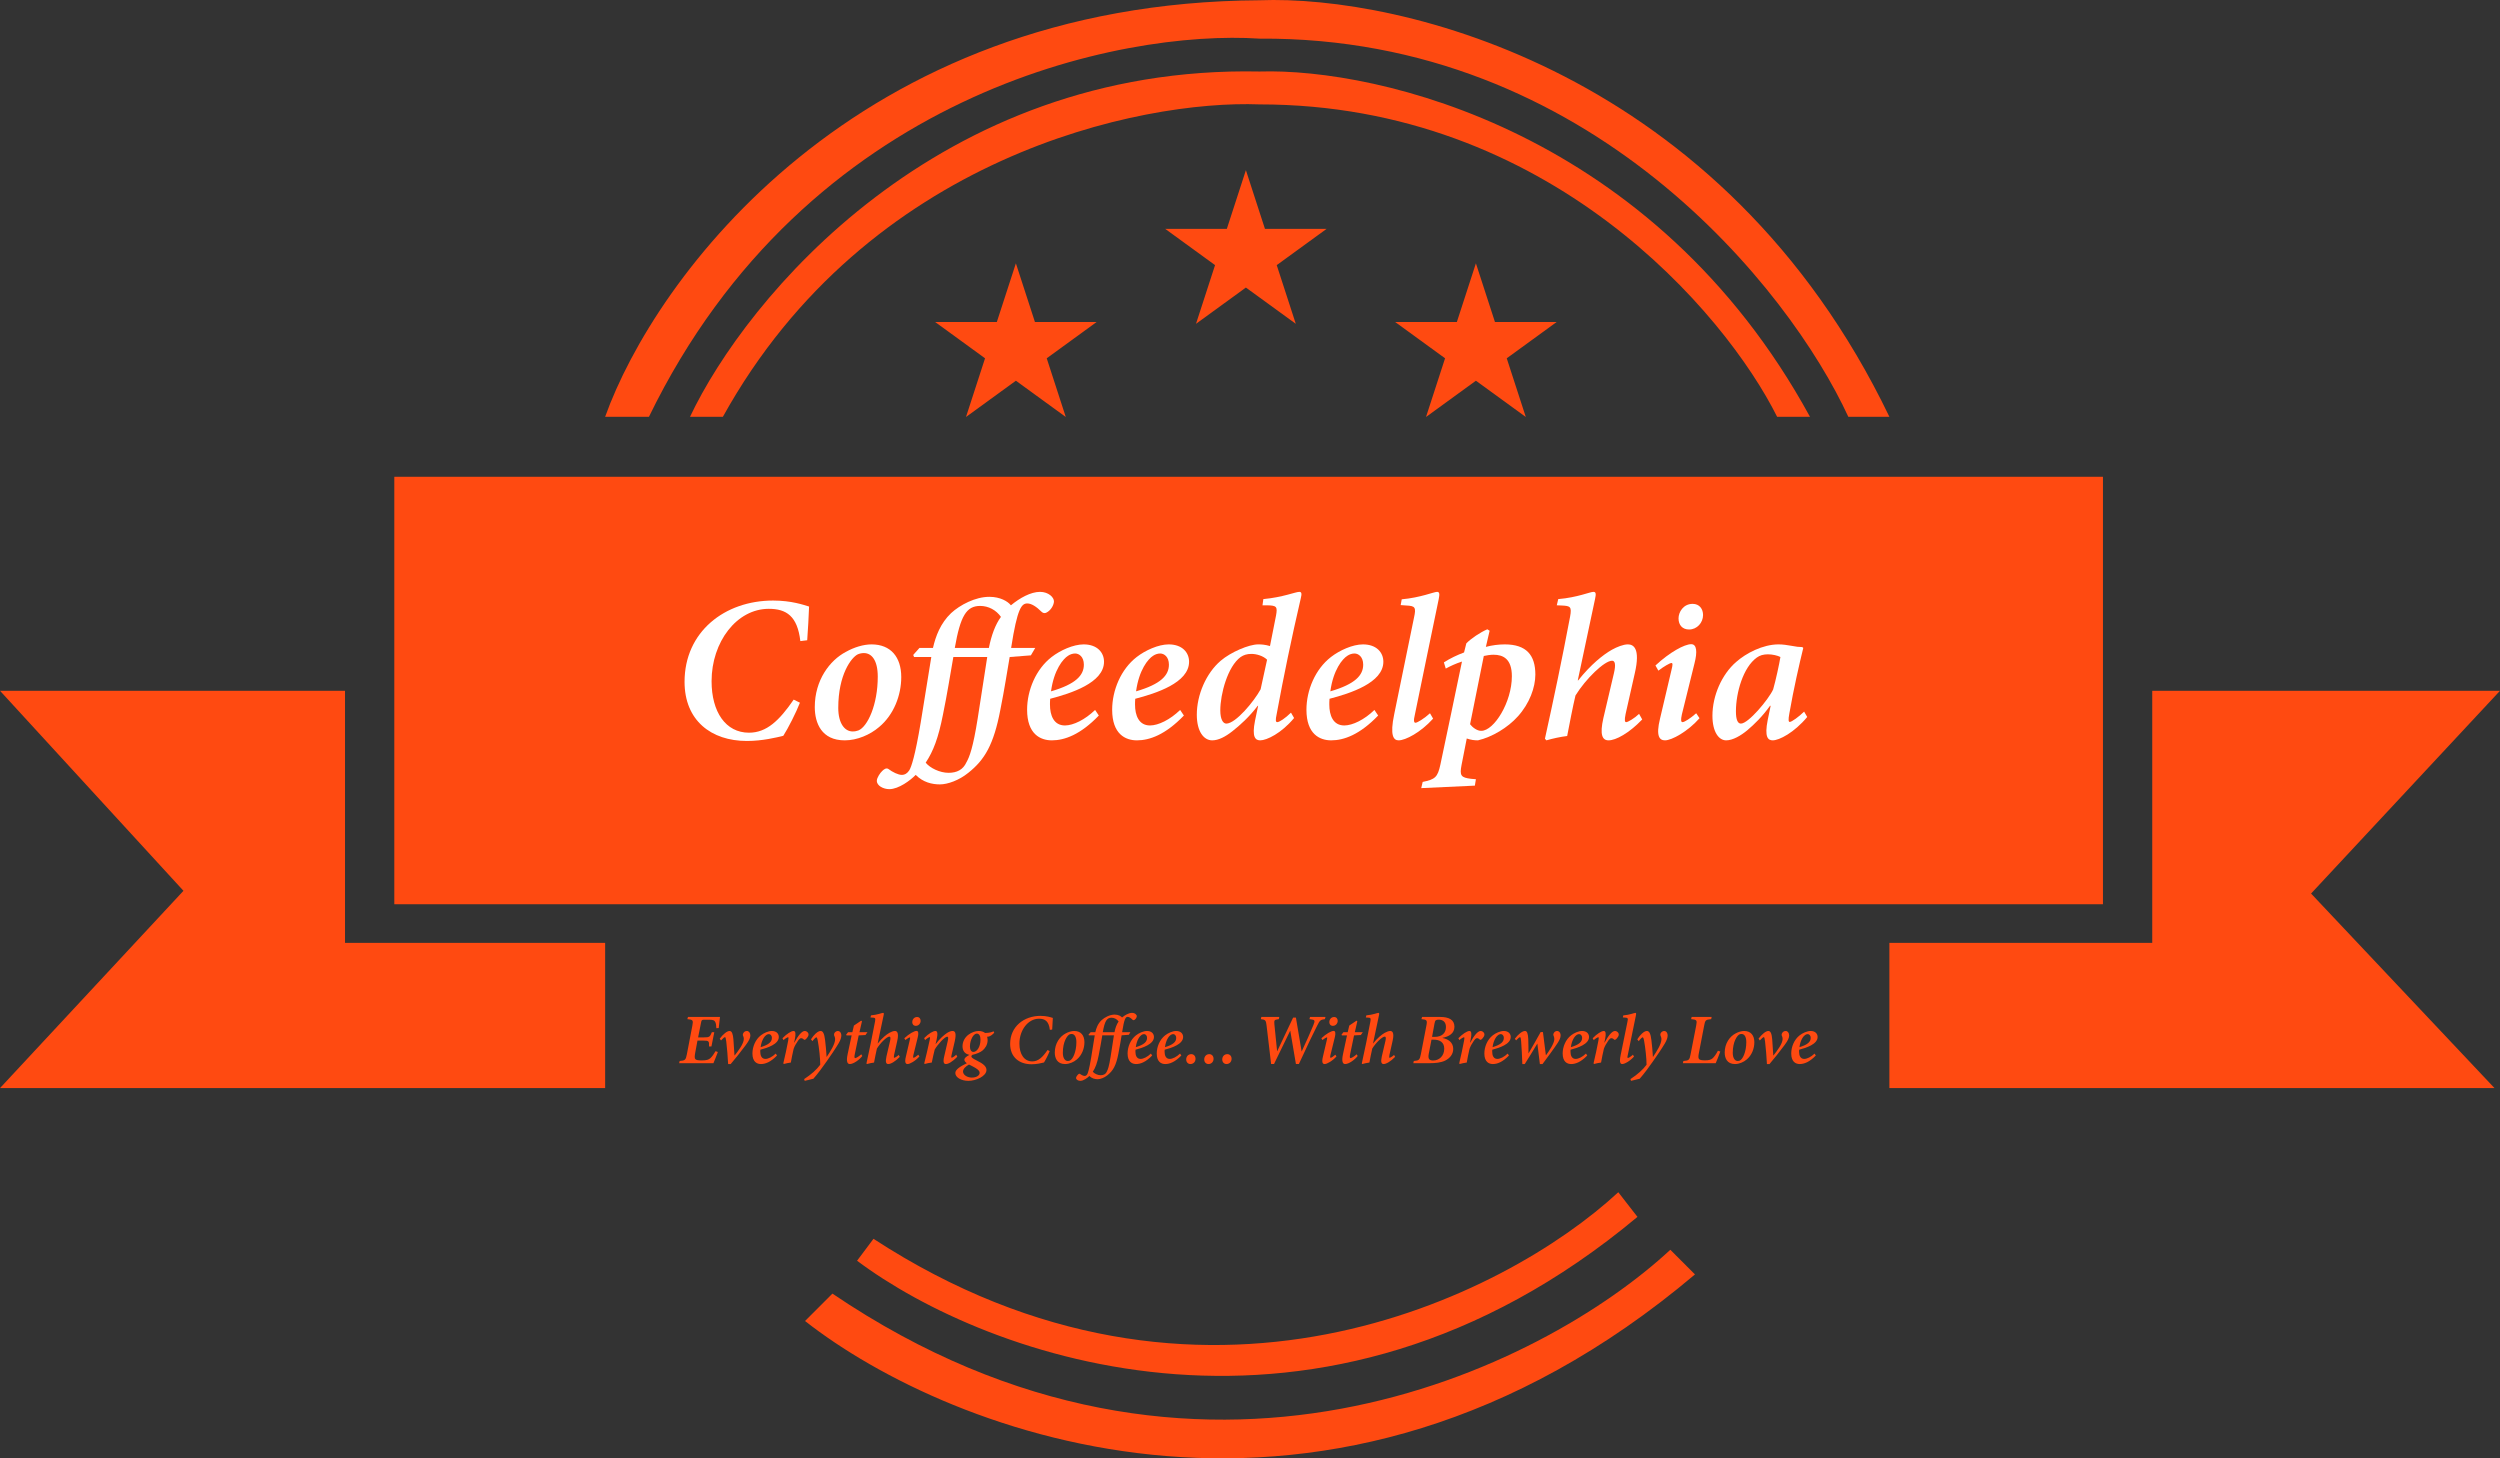
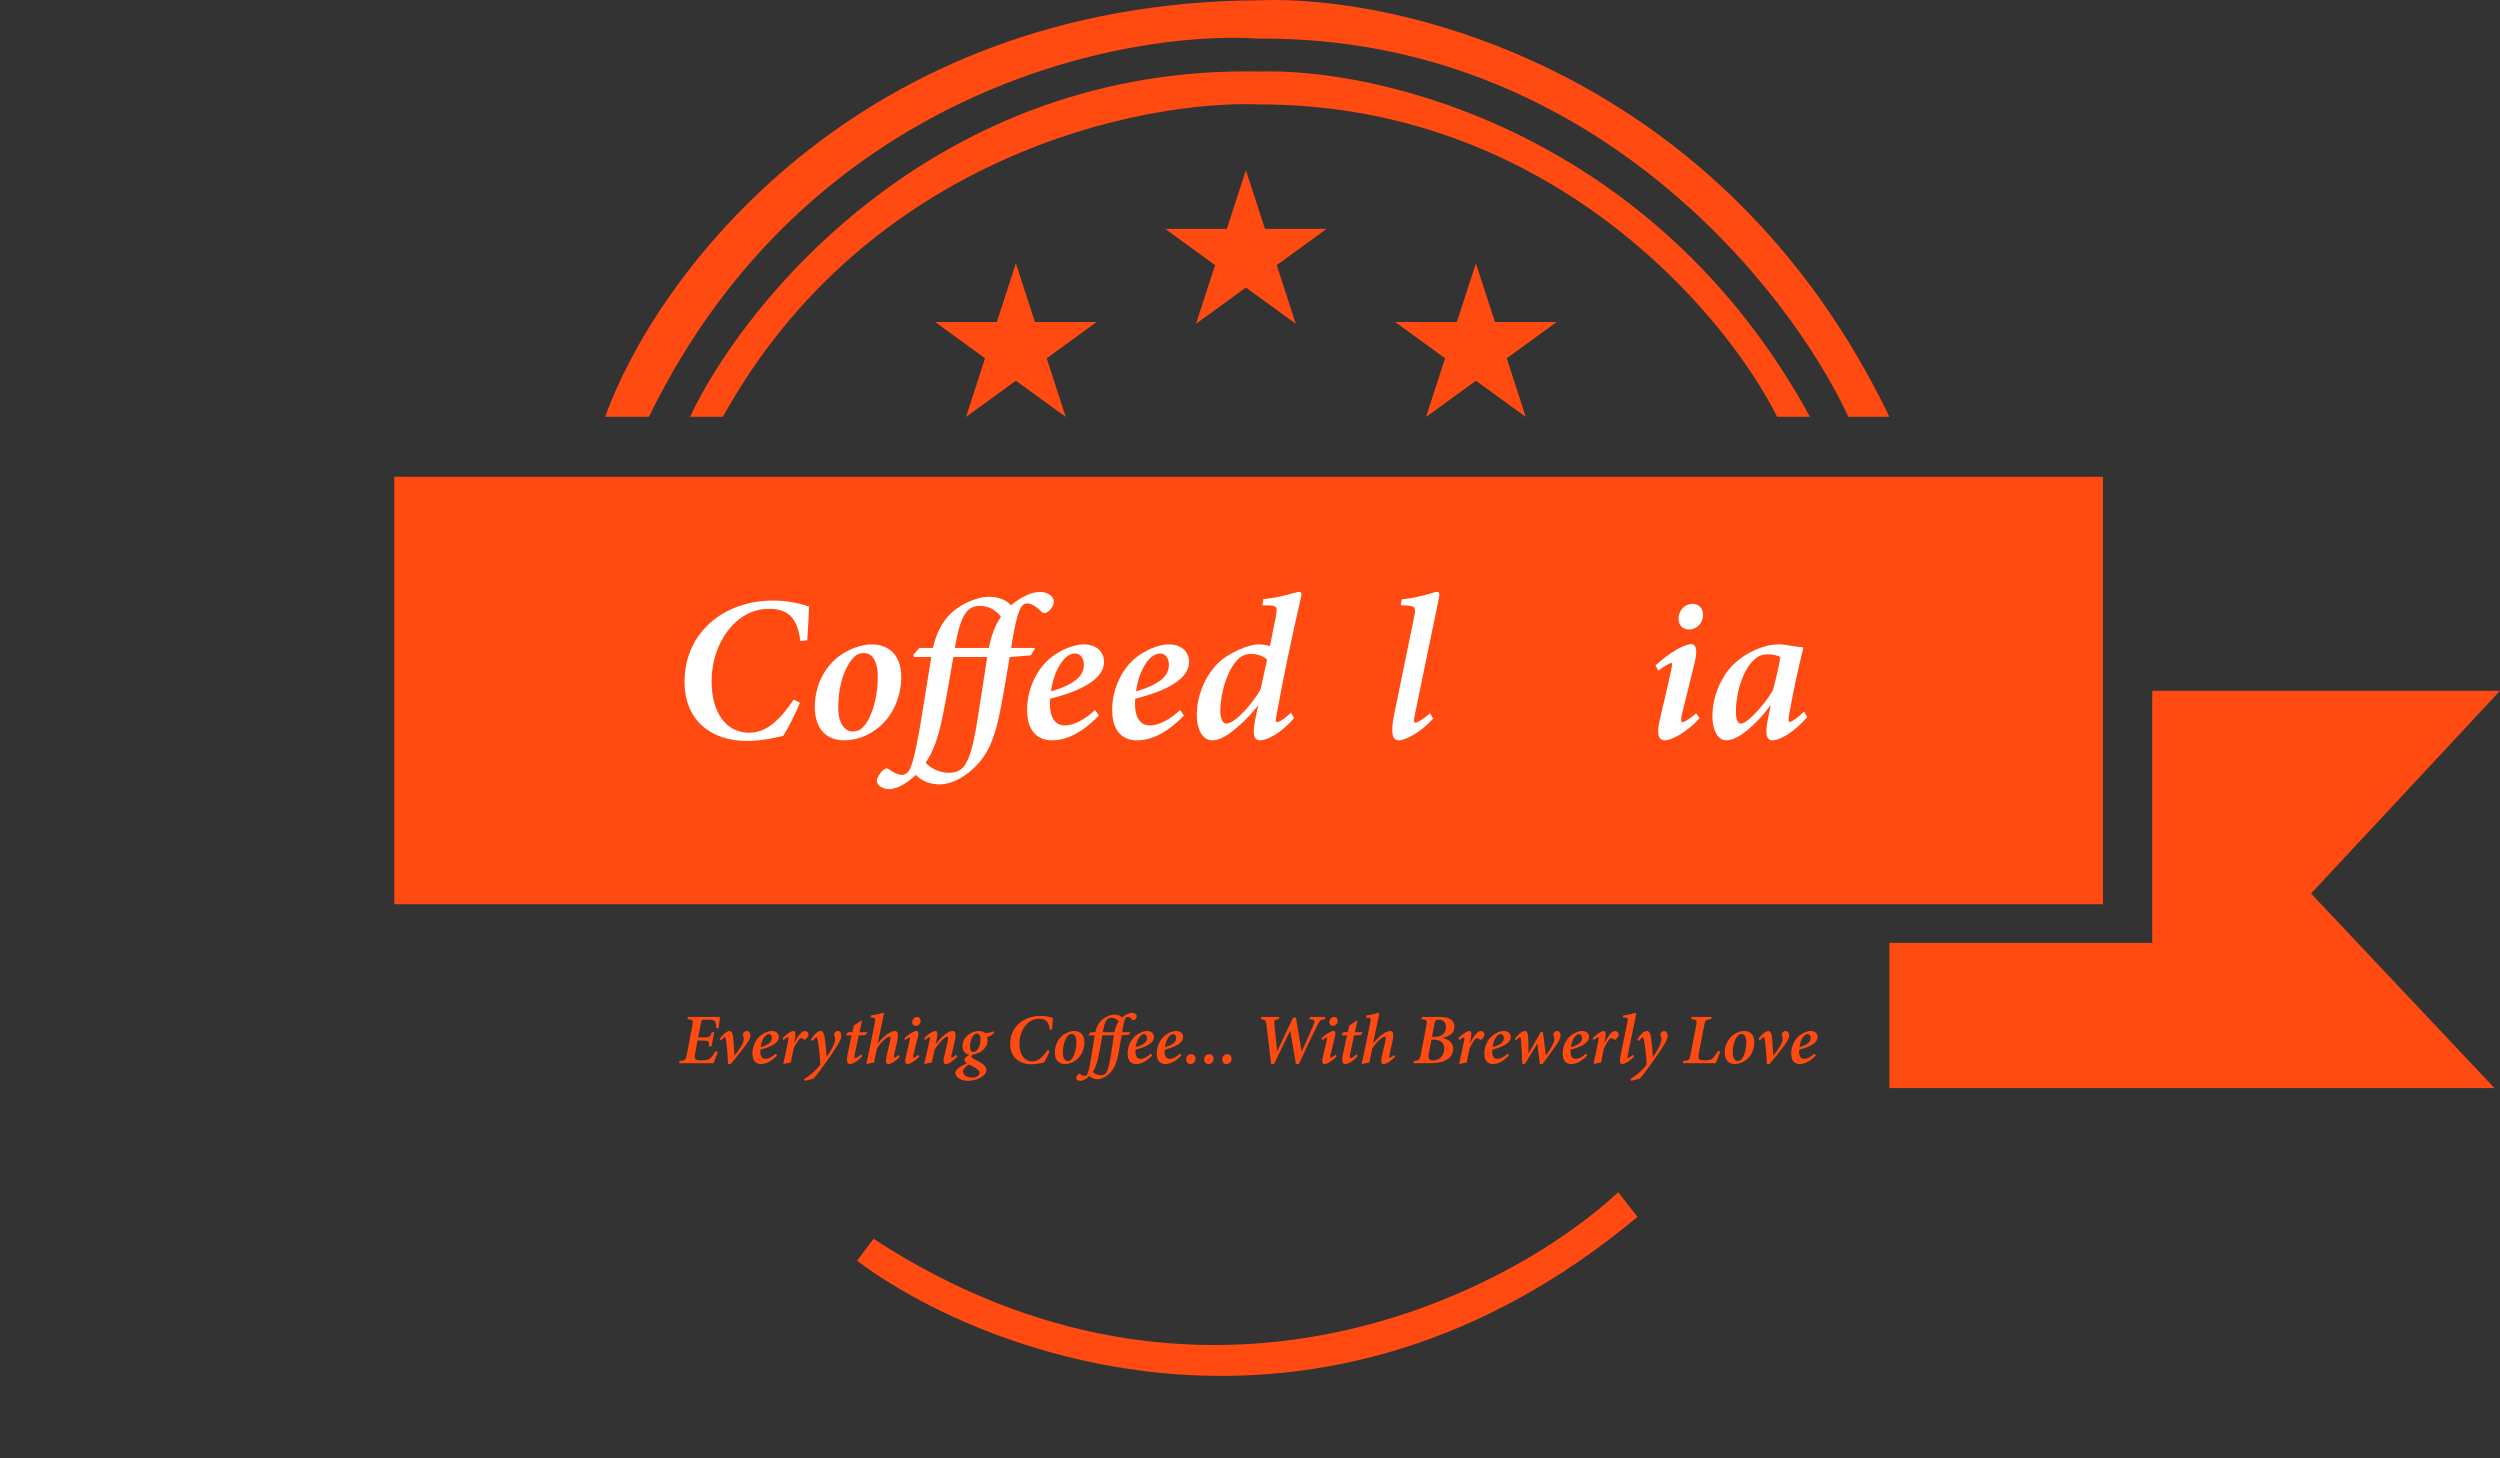
<svg xmlns="http://www.w3.org/2000/svg" fill="none" viewBox="0 0 456 266" height="266" width="456">
  <rect x="0" y="0" width="456" height="266" fill="#333333" stroke="none" />
  <path fill="#FF4A11" d="M229.748 0.049C155.829 0.449 119.369 50.862 110.379 76.019H118.37C147.139 16.843 204.609 5.381 229.748 7.047C290.082 6.647 326.475 52.861 337.13 76.019H344.622C314.255 12.844 255.387 -0.95 229.748 0.049Z" />
  <path fill="#FF4A11" d="M229.748 13.044C171.012 11.845 136.018 54.527 125.862 76.019H131.855C158.227 28.438 208.105 18.209 229.748 19.042C282.49 19.042 314.655 57.026 324.145 76.019H330.138C301.769 24.04 251.391 12.378 229.748 13.044Z" />
-   <path fill="#FF4A11" d="M33.463 162.483L0 125.998H62.931V171.98H110.379V198.469H0L33.463 162.483Z" />
  <path fill="#FF4A11" d="M344.622 198.469V171.98H392.57V125.998H456L421.538 162.983L455.001 198.469H344.622Z" />
  <path fill="#FF4A11" d="M156.329 229.956L159.325 225.958C218.86 264.742 274.699 236.453 295.176 217.461L298.673 221.959C240.736 270.34 179.636 247.449 156.329 229.956Z" />
-   <path fill="#FF4A11" d="M146.839 240.952L151.834 235.954C218.56 281.135 281.525 249.448 304.666 227.957L309.161 232.455C242.434 288.832 173.143 261.61 146.839 240.952Z" />
  <path fill="#FF4A11" d="M383.579 86.965H71.921V164.933H383.579V86.965Z" />
  <path fill="#FF4A11" d="M185.297 48.03L188.773 58.736H200.022L190.922 65.353L194.398 76.058L185.297 69.442L176.196 76.058L179.672 65.353L170.572 58.736H181.821L185.297 48.03Z" />
  <path fill="#FF4A11" d="M227.251 31.037L230.727 41.743H241.976L232.875 48.359L236.352 59.065L227.251 52.449L218.15 59.065L221.626 48.359L212.526 41.743H223.775L227.251 31.037Z" />
  <path fill="#FF4A11" d="M269.205 48.03L272.681 58.736H283.93L274.829 65.353L278.306 76.058L269.205 69.442L260.104 76.058L263.58 65.353L254.48 58.736H265.729L269.205 48.03Z" />
  <path fill="white" d="M144.769 127.609L145.907 128.174C145.224 129.947 143.746 132.852 142.874 134.21C141.66 134.511 139.082 135.153 136.238 135.153C129.678 135.153 124.863 131.381 124.863 124.365C124.863 115.236 132.181 109.54 141.016 109.54C144.352 109.54 146.589 110.333 147.575 110.634C147.499 112.596 147.386 114.708 147.234 116.783L145.983 116.934C145.452 112.369 143.442 111.049 140.219 111.049C134.38 111.049 129.792 117.085 129.792 124.251C129.792 129.872 132.371 133.644 136.617 133.644C139.84 133.644 142.153 131.418 144.769 127.609Z" />
  <path fill="white" d="M154.076 135.04C149.867 135.04 148.616 131.909 148.616 128.967C148.616 124.063 151.346 120.442 154.303 118.895C155.782 118.065 157.488 117.537 158.967 117.537C162.493 117.537 164.389 119.876 164.389 123.497C164.389 126.779 163.062 130.362 160.332 132.625C158.701 134.021 156.351 135.04 154.076 135.04ZM155.516 133.418C155.971 133.418 156.237 133.342 156.578 133.229C158.246 132.55 160.104 128.552 160.104 123.422C160.104 120.442 159.005 119.121 157.564 119.121C157.223 119.121 156.806 119.197 156.464 119.348C155.289 119.914 152.9 123.044 152.9 129.117C152.9 131.946 154.076 133.418 155.516 133.418Z" />
  <path fill="white" d="M167.709 118.178H170.174C170.667 116.028 171.539 113.69 173.472 111.841C175.103 110.333 177.909 108.861 180.449 108.861C182.459 108.861 183.824 109.691 184.392 110.408C185.985 109.088 187.994 107.956 189.701 107.956C191.255 107.956 192.279 108.975 192.241 109.729C192.203 110.333 191.786 111.125 191.142 111.577C190.724 111.879 190.345 111.955 189.928 111.54C189.056 110.672 188.146 110.069 187.388 110.069C186.364 110.069 185.568 110.823 184.43 118.178H188.829L188.032 119.536L184.165 119.838C183.672 122.629 183.255 125.534 182.459 129.495C181.245 135.832 179.615 138.585 176.619 140.962C174.951 142.32 172.866 143.074 171.425 143.074C170.022 143.074 168.354 142.697 167.026 141.339C166.079 142.32 163.917 143.942 162.211 143.942C161.111 143.942 159.898 143.3 159.936 142.395C159.936 141.867 160.543 140.962 160.922 140.622C161.225 140.32 161.642 140.019 162.021 140.245C162.818 140.848 163.841 141.339 164.486 141.339C165.055 141.339 165.51 141.037 165.851 140.509C166.23 139.905 166.913 137.906 167.936 131.796C168.771 126.666 169.264 123.535 169.87 119.838H166.723L166.571 119.461L167.709 118.178ZM174.155 118.178H180.373C180.828 115.877 181.549 113.916 182.572 112.52C181.7 111.276 180.297 110.521 178.781 110.521C176.278 110.521 175.179 112.332 174.155 118.178ZM180.07 119.838H173.889C173.245 123.497 172.79 126.477 171.994 130.362C171.159 134.587 170.249 137.001 168.846 139.113C169.643 140.094 171.425 140.962 173.017 140.962C174.534 140.962 175.672 140.396 176.278 139.038C176.847 138.057 177.492 136.322 178.326 131.079C179.16 125.685 179.615 122.78 180.07 119.838Z" />
  <path fill="white" d="M199.743 129.495L200.426 130.513C197.051 134.021 194.169 135.04 191.856 135.04C189.771 135.04 187.344 133.908 187.344 129.457C187.344 125.911 188.937 122.064 191.818 119.838C193.373 118.631 195.762 117.537 197.658 117.537C200.122 117.537 201.373 119.008 201.373 120.706C201.373 124.553 195.307 126.477 191.553 127.458C191.515 127.873 191.515 128.212 191.515 128.514C191.515 130.475 192.198 132.324 194.245 132.324C195.762 132.324 197.923 131.267 199.743 129.495ZM196.103 119.197C195.686 119.197 195.193 119.348 194.814 119.612C193.904 120.178 192.236 122.177 191.705 126.1C196.255 124.78 197.696 123.158 197.696 121.234C197.696 119.8 196.823 119.197 196.103 119.197Z" />
  <path fill="white" d="M215.258 129.495L215.94 130.513C212.566 134.021 209.684 135.04 207.371 135.04C205.286 135.04 202.859 133.908 202.859 129.457C202.859 125.911 204.452 122.064 207.333 119.838C208.888 118.631 211.277 117.537 213.172 117.537C215.637 117.537 216.888 119.008 216.888 120.706C216.888 124.553 210.822 126.477 207.068 127.458C207.03 127.873 207.03 128.212 207.03 128.514C207.03 130.475 207.712 132.324 209.76 132.324C211.277 132.324 213.438 131.267 215.258 129.495ZM211.618 119.197C211.201 119.197 210.708 119.348 210.329 119.612C209.419 120.178 207.75 122.177 207.219 126.1C211.769 124.78 213.21 123.158 213.21 121.234C213.21 119.8 212.338 119.197 211.618 119.197Z" />
  <path fill="white" d="M235.474 129.985L236.043 130.966C233.73 133.757 231.038 135.04 229.863 135.04C228.991 135.04 228.308 134.474 228.915 131.456L229.483 128.74H229.408C227.891 130.739 226.185 132.286 224.782 133.38C223.493 134.398 222.241 135.04 221.104 135.04C219.587 135.04 218.298 133.455 218.298 130.362C218.298 126.779 219.966 122.818 222.658 120.517C224.516 118.933 227.815 117.537 229.483 117.537C230.128 117.537 230.735 117.575 231.645 117.839L232.744 112.294C233.048 110.634 232.858 110.446 231.114 110.408H230.28L230.431 109.276C234.033 108.937 236.308 107.956 236.991 107.956C237.408 107.956 237.484 108.258 237.256 109.163C235.55 116.519 234.147 123.308 232.858 130.287C232.631 131.343 232.668 131.72 232.972 131.72C233.351 131.72 234.451 131.003 235.474 129.985ZM223.682 131.984C225.388 131.984 228.763 127.91 229.938 125.723L231.114 120.329C230.431 119.65 229.218 119.272 228.27 119.272C227.436 119.272 226.867 119.461 226.298 119.838C223.91 121.573 222.583 126.628 222.583 129.57C222.583 131.192 223.075 131.984 223.682 131.984Z" />
-   <path fill="white" d="M250.694 129.495L251.376 130.513C248.002 134.021 245.12 135.04 242.807 135.04C240.722 135.04 238.295 133.908 238.295 129.457C238.295 125.911 239.887 122.064 242.769 119.838C244.324 118.631 246.712 117.537 248.608 117.537C251.073 117.537 252.324 119.008 252.324 120.706C252.324 124.553 246.257 126.477 242.504 127.458C242.466 127.873 242.466 128.212 242.466 128.514C242.466 130.475 243.148 132.324 245.196 132.324C246.712 132.324 248.874 131.267 250.694 129.495ZM247.054 119.197C246.637 119.197 246.144 119.348 245.765 119.612C244.855 120.178 243.186 122.177 242.655 126.1C247.205 124.78 248.646 123.158 248.646 121.234C248.646 119.8 247.774 119.197 247.054 119.197Z" />
  <path fill="white" d="M260.831 130.098L261.399 131.079C259.124 133.606 256.356 135.04 255.105 135.04C254.195 135.04 253.475 134.21 254.309 130.249C255.522 124.365 256.698 118.518 257.911 112.671C258.328 110.785 258.138 110.521 256.546 110.446L255.484 110.37L255.674 109.314C259.086 109.012 261.551 107.956 262.12 107.956C262.575 107.956 262.613 108.333 262.423 109.276C260.982 116.292 259.503 123.308 258.063 130.4C257.797 131.456 257.911 131.833 258.176 131.833C258.518 131.833 259.807 131.041 260.831 130.098Z" />
-   <path fill="white" d="M271.706 115.048L271.024 117.99C272.161 117.688 273.337 117.537 274.474 117.537C278.418 117.537 280.048 119.499 280.048 123.044C280.048 125.383 278.986 128.325 276.863 130.664C275.005 132.739 272.161 134.436 269.583 135.04C268.938 135.04 268.294 134.964 267.536 134.7L266.588 139.528C266.208 141.49 266.474 141.829 268.332 142.056L269.204 142.131L269.014 143.3L259.232 143.753L259.497 142.621C261.772 142.169 262.227 141.754 262.72 139.491C264.085 133.078 265.374 126.854 266.663 120.668C265.488 121.045 264.54 121.498 263.706 121.95L263.365 120.819C264.54 120.064 265.829 119.461 267.043 119.008L267.46 117.349C268.294 116.481 270.038 115.312 271.289 114.784L271.706 115.048ZM270.645 119.65L268.142 132.097C268.521 132.625 269.431 133.342 270.19 133.304C272.503 133.304 275.764 128.099 275.764 123.346C275.764 120.178 274.171 119.423 272.427 119.423C271.82 119.423 271.176 119.536 270.645 119.65Z" />
-   <path fill="white" d="M298.971 130.211L299.54 131.23C297.113 133.757 294.725 135.04 293.397 135.04C292.26 135.04 291.767 134.021 292.45 131.003L294.383 122.78C294.762 121.158 294.573 120.517 294.042 120.517C292.639 120.517 289.227 123.837 287.369 126.854C286.914 128.702 286.231 132.286 285.852 134.247C284.601 134.398 283.236 134.7 282.06 135.04L281.795 134.738C283.387 127.533 284.904 120.329 286.383 112.483C286.724 110.634 286.421 110.521 284.866 110.446L283.956 110.408L284.222 109.276C287.748 108.975 290.023 107.956 290.63 107.956C291.085 107.956 291.16 108.258 290.933 109.276L287.786 124.101H287.862C290.212 121.158 292.412 119.423 294.004 118.518C294.952 117.99 296.09 117.537 296.924 117.537C297.872 117.537 299.275 118.141 298.175 122.856L296.507 130.249C296.279 131.381 296.355 131.72 296.62 131.72C296.924 131.72 298.099 131.041 298.971 130.211Z" />
-   <path fill="white" d="M308.742 110.144C309.993 110.144 310.638 111.087 310.638 112.181C310.638 113.577 309.538 114.821 308.098 114.821C306.884 114.821 306.164 114.029 306.164 112.784C306.164 111.653 307.036 110.144 308.742 110.144ZM309.387 130.098L309.993 131.003C307.832 133.455 304.913 135.04 303.699 135.04C302.713 135.04 301.993 134.323 302.789 131.079L304.875 122.215C305.102 121.309 305.14 120.932 304.875 120.932C304.571 120.932 303.472 121.573 302.486 122.328L301.955 121.385C304.496 119.008 307.226 117.499 308.477 117.499C309.501 117.499 309.614 118.895 309.083 120.97L306.771 130.324C306.543 131.343 306.619 131.72 306.884 131.72C307.263 131.72 308.363 131.003 309.387 130.098Z" />
+   <path fill="white" d="M308.742 110.144C309.993 110.144 310.638 111.087 310.638 112.181C310.638 113.577 309.538 114.821 308.098 114.821C306.884 114.821 306.164 114.029 306.164 112.784C306.164 111.653 307.036 110.144 308.742 110.144ZM309.387 130.098L309.993 131.003C307.832 133.455 304.913 135.04 303.699 135.04C302.713 135.04 301.993 134.323 302.789 131.079C305.102 121.309 305.14 120.932 304.875 120.932C304.571 120.932 303.472 121.573 302.486 122.328L301.955 121.385C304.496 119.008 307.226 117.499 308.477 117.499C309.501 117.499 309.614 118.895 309.083 120.97L306.771 130.324C306.543 131.343 306.619 131.72 306.884 131.72C307.263 131.72 308.363 131.003 309.387 130.098Z" />
  <path fill="white" d="M329.07 129.796L329.638 130.777C327.25 133.644 324.52 135.04 323.344 135.04C322.51 135.04 321.79 134.511 322.434 131.305L322.965 128.74H322.851C321.486 130.664 319.97 132.135 318.718 133.191C317.543 134.172 316.064 135.04 314.851 135.04C313.524 135.04 312.348 133.531 312.348 130.551C312.348 126.892 314.055 123.007 316.671 120.743C318.453 119.159 321.524 117.537 324.406 117.537C325.164 117.537 325.961 117.65 326.795 117.801C327.553 117.952 328.16 118.028 328.729 118.028L328.918 118.178C328.198 121.121 327.174 125.572 326.378 130.136C326.15 131.343 326.226 131.682 326.453 131.682C326.795 131.682 328.122 130.739 329.07 129.796ZM317.543 131.984C318.908 131.984 322.586 127.571 323.42 125.76C323.913 124.025 324.558 121.045 324.747 119.838C324.254 119.574 323.306 119.348 322.472 119.348C321.638 119.348 320.993 119.536 320.425 119.951C317.96 121.724 316.633 126.326 316.633 129.759C316.633 131.305 316.974 131.984 317.543 131.984Z" />
  <path fill="#FF4A11" d="M125.489 185.489H131.326C131.287 185.801 131.183 186.815 131.092 187.517L130.663 187.543C130.637 187.023 130.598 186.607 130.429 186.36C130.286 186.1 130.065 185.996 129.259 185.996H128.479C128.011 185.996 127.959 186.048 127.868 186.542L127.335 189.22H128.336C129.441 189.22 129.48 189.129 129.844 188.271H130.286L129.766 190.871H129.324C129.35 189.896 129.35 189.805 128.232 189.805H127.218L126.802 192.041C126.685 192.678 126.685 193.016 126.828 193.185C126.997 193.367 127.348 193.419 128.011 193.419C128.856 193.419 129.259 193.302 129.597 192.99C129.896 192.704 130.221 192.262 130.52 191.729L130.936 191.885C130.78 192.314 130.325 193.484 130.13 193.926H123.877L123.968 193.523C124.982 193.432 125.073 193.354 125.281 192.314L126.282 187.101C126.477 186.087 126.399 185.983 125.372 185.892L125.489 185.489ZM133.969 192.522H133.995C134.593 191.768 135.685 190.377 135.672 189.493C135.672 189.259 135.607 189.038 135.516 188.882C135.49 188.791 135.477 188.687 135.516 188.583C135.607 188.297 135.867 188.05 136.231 188.05C136.582 188.05 136.855 188.375 136.868 188.856C136.868 189.272 136.673 189.753 136.036 190.611C135.256 191.664 134.021 193.237 133.28 194.082H132.812C132.76 192.99 132.591 190.871 132.474 189.987C132.396 189.363 132.331 189.168 132.24 189.168C132.136 189.168 131.863 189.389 131.512 189.779L131.278 189.454C131.85 188.687 132.591 188.05 133.072 188.05C133.501 188.05 133.683 188.57 133.774 189.584C133.839 190.585 133.93 191.742 133.969 192.522ZM141.495 192.171L141.729 192.522C140.572 193.731 139.584 194.082 138.791 194.082C138.076 194.082 137.244 193.692 137.244 192.158C137.244 190.936 137.79 189.61 138.778 188.843C139.311 188.427 140.13 188.05 140.78 188.05C141.625 188.05 142.054 188.557 142.054 189.142C142.054 190.468 139.974 191.131 138.687 191.469C138.674 191.612 138.674 191.729 138.674 191.833C138.674 192.509 138.908 193.146 139.61 193.146C140.13 193.146 140.871 192.782 141.495 192.171ZM140.247 188.622C140.104 188.622 139.935 188.674 139.805 188.765C139.493 188.96 138.921 189.649 138.739 191.001C140.299 190.546 140.793 189.987 140.793 189.324C140.793 188.83 140.494 188.622 140.247 188.622ZM144.849 190.156H144.901C145.538 188.96 146.24 188.05 146.786 188.05C147.02 188.05 147.254 188.193 147.384 188.388C147.527 188.596 147.501 188.869 147.345 189.103C147.202 189.337 147.072 189.48 146.929 189.597C146.812 189.675 146.708 189.688 146.617 189.61C146.461 189.441 146.279 189.363 146.123 189.363C145.993 189.363 145.837 189.441 145.564 189.818C145.239 190.273 144.901 190.871 144.758 191.313C144.576 192.067 144.381 193.055 144.251 193.809C143.835 193.861 143.328 193.965 142.977 194.069L142.873 193.965C143.198 192.6 143.51 191.17 143.77 189.779C143.848 189.363 143.848 189.194 143.744 189.194C143.627 189.194 143.185 189.454 142.912 189.714L142.717 189.376C143.445 188.622 144.303 188.05 144.745 188.05C145.109 188.05 145.187 188.544 144.979 189.558L144.849 190.156ZM150.769 192.769H150.795C151.432 191.82 152.329 190.455 152.329 189.532C152.316 189.22 152.212 189.025 152.147 188.869C152.108 188.726 152.121 188.583 152.186 188.453C152.316 188.219 152.576 188.05 152.836 188.05C153.148 188.05 153.447 188.336 153.46 188.869C153.46 189.233 153.317 189.701 152.966 190.299C152.381 191.287 151.497 192.587 150.769 193.614C150.002 194.706 149.209 195.798 148.364 196.76L146.778 197.15L146.674 196.825C148.039 195.928 148.923 195.122 149.612 194.212C149.625 193.172 149.391 191.053 149.17 189.87C149.079 189.35 148.988 189.207 148.897 189.207C148.806 189.207 148.533 189.441 148.182 189.909L147.922 189.571C148.429 188.765 149.144 188.05 149.677 188.05C150.106 188.05 150.353 188.518 150.496 189.714C150.626 190.754 150.704 191.677 150.769 192.769ZM158.224 188.271L157.86 188.791L156.625 188.856L155.923 192.236C155.793 192.834 155.858 193.003 155.988 193.003C156.183 193.003 156.768 192.613 157.093 192.301L157.288 192.613C156.82 193.237 155.715 194.082 155 194.082C154.584 194.082 154.311 193.653 154.61 192.275L155.338 188.856H154.402L154.337 188.726L154.688 188.271H155.468L155.754 187.062L157.08 186.165L157.223 186.282L156.768 188.271H158.224ZM163.925 192.418L164.12 192.769C163.288 193.64 162.469 194.082 162.014 194.082C161.624 194.082 161.455 193.731 161.689 192.691L162.352 189.857C162.482 189.298 162.417 189.077 162.235 189.077C161.754 189.077 160.584 190.221 159.947 191.261C159.791 191.898 159.557 193.133 159.427 193.809C158.998 193.861 158.53 193.965 158.127 194.082L158.036 193.978C158.582 191.495 159.102 189.012 159.609 186.308C159.726 185.671 159.622 185.632 159.089 185.606L158.777 185.593L158.868 185.203C160.077 185.099 160.857 184.748 161.065 184.748C161.221 184.748 161.247 184.852 161.169 185.203L160.09 190.312H160.116C160.922 189.298 161.676 188.7 162.222 188.388C162.547 188.206 162.937 188.05 163.223 188.05C163.548 188.05 164.029 188.258 163.652 189.883L163.08 192.431C163.002 192.821 163.028 192.938 163.119 192.938C163.223 192.938 163.626 192.704 163.925 192.418ZM167.275 185.502C167.704 185.502 167.925 185.827 167.925 186.204C167.925 186.685 167.548 187.114 167.054 187.114C166.638 187.114 166.391 186.841 166.391 186.412C166.391 186.022 166.69 185.502 167.275 185.502ZM167.496 192.379L167.704 192.691C166.963 193.536 165.962 194.082 165.546 194.082C165.208 194.082 164.961 193.835 165.234 192.717L165.949 189.662C166.027 189.35 166.04 189.22 165.949 189.22C165.845 189.22 165.468 189.441 165.13 189.701L164.948 189.376C165.819 188.557 166.755 188.037 167.184 188.037C167.535 188.037 167.574 188.518 167.392 189.233L166.599 192.457C166.521 192.808 166.547 192.938 166.638 192.938C166.768 192.938 167.145 192.691 167.496 192.379ZM174.416 192.379L174.611 192.743C173.714 193.692 172.947 194.082 172.531 194.082C172.18 194.082 171.959 193.783 172.219 192.704C172.44 191.781 172.648 190.858 172.856 189.935C173.025 189.246 172.947 189.103 172.778 189.09C172.31 189.09 171.01 190.533 170.49 191.443C170.321 192.119 170.113 192.99 169.957 193.809C169.515 193.861 169.008 193.965 168.67 194.069L168.579 193.965C168.917 192.613 169.268 191.157 169.58 189.675C169.671 189.272 169.658 189.168 169.567 189.168C169.463 189.168 169.021 189.441 168.735 189.714L168.566 189.35C169.385 188.518 170.191 188.05 170.633 188.05C170.971 188.05 171.101 188.466 170.841 189.623L170.646 190.442H170.672C171.387 189.467 172.18 188.791 172.739 188.414C173.103 188.18 173.441 188.05 173.74 188.05C174.13 188.05 174.533 188.284 174.13 190C173.948 190.806 173.753 191.638 173.558 192.47C173.48 192.795 173.506 192.925 173.597 192.925C173.714 192.925 174.091 192.691 174.416 192.379ZM181.219 188.102L181.349 188.375C180.907 188.843 180.556 189.025 180.309 189.077C180.231 189.077 180.166 189.09 180.049 189.103C180.101 189.285 180.14 189.506 180.14 189.74C180.14 190.598 179.659 191.235 179.217 191.612C178.84 191.924 178.203 192.21 177.358 192.405C177.254 192.483 177.176 192.587 177.176 192.704C177.176 192.873 177.449 193.081 178.073 193.393C179.425 194.043 179.932 194.563 179.932 195.161C179.932 196.292 178.021 197.15 176.643 197.15C175.304 197.15 174.238 196.5 174.251 195.707C174.264 195.096 175.07 194.55 176.357 193.926C176.071 193.744 175.889 193.484 175.902 193.276C175.902 193.029 176.149 192.769 176.825 192.405C175.954 192.223 175.564 191.651 175.564 190.832C175.564 190.026 175.967 189.22 176.682 188.7C177.228 188.297 177.943 188.05 178.489 188.05C178.983 188.05 179.36 188.18 179.685 188.414C180.491 188.401 180.998 188.245 181.219 188.102ZM177.553 191.872C178.164 191.872 178.84 191.001 178.84 189.623C178.84 188.999 178.632 188.531 178.177 188.531C177.813 188.531 177.501 188.882 177.306 189.272C177.085 189.701 176.916 190.26 176.916 190.884C176.916 191.495 177.163 191.872 177.553 191.872ZM177.254 196.552C178.151 196.552 178.684 196.149 178.684 195.681C178.684 195.369 178.437 195.096 177.865 194.758C177.436 194.511 177.046 194.316 176.747 194.173C176.136 194.498 175.655 194.979 175.655 195.447C175.655 196.071 176.435 196.552 177.254 196.552ZM191.075 191.521L191.465 191.716C191.231 192.327 190.724 193.328 190.425 193.796C190.009 193.9 189.125 194.121 188.15 194.121C185.901 194.121 184.25 192.821 184.25 190.403C184.25 187.257 186.759 185.294 189.788 185.294C190.932 185.294 191.699 185.567 192.037 185.671C192.011 186.347 191.972 187.075 191.92 187.79L191.491 187.842C191.309 186.269 190.62 185.814 189.515 185.814C187.513 185.814 185.94 187.894 185.94 190.364C185.94 192.301 186.824 193.601 188.28 193.601C189.385 193.601 190.178 192.834 191.075 191.521ZM194.265 194.082C192.822 194.082 192.393 193.003 192.393 191.989C192.393 190.299 193.329 189.051 194.343 188.518C194.85 188.232 195.435 188.05 195.942 188.05C197.151 188.05 197.801 188.856 197.801 190.104C197.801 191.235 197.346 192.47 196.41 193.25C195.851 193.731 195.045 194.082 194.265 194.082ZM194.759 193.523C194.915 193.523 195.006 193.497 195.123 193.458C195.695 193.224 196.332 191.846 196.332 190.078C196.332 189.051 195.955 188.596 195.461 188.596C195.344 188.596 195.201 188.622 195.084 188.674C194.681 188.869 193.862 189.948 193.862 192.041C193.862 193.016 194.265 193.523 194.759 193.523ZM198.94 188.271H199.785C199.954 187.53 200.253 186.724 200.916 186.087C201.475 185.567 202.437 185.06 203.308 185.06C203.997 185.06 204.465 185.346 204.66 185.593C205.206 185.138 205.895 184.748 206.48 184.748C207.013 184.748 207.364 185.099 207.351 185.359C207.338 185.567 207.195 185.84 206.974 185.996C206.831 186.1 206.701 186.126 206.558 185.983C206.259 185.684 205.947 185.476 205.687 185.476C205.336 185.476 205.063 185.736 204.673 188.271H206.181L205.908 188.739L204.582 188.843C204.413 189.805 204.27 190.806 203.997 192.171C203.581 194.355 203.022 195.304 201.995 196.123C201.423 196.591 200.708 196.851 200.214 196.851C199.733 196.851 199.161 196.721 198.706 196.253C198.381 196.591 197.64 197.15 197.055 197.15C196.678 197.15 196.262 196.929 196.275 196.617C196.275 196.435 196.483 196.123 196.613 196.006C196.717 195.902 196.86 195.798 196.99 195.876C197.263 196.084 197.614 196.253 197.835 196.253C198.03 196.253 198.186 196.149 198.303 195.967C198.433 195.759 198.667 195.07 199.018 192.964C199.304 191.196 199.473 190.117 199.681 188.843H198.602L198.55 188.713L198.94 188.271ZM201.15 188.271H203.282C203.438 187.478 203.685 186.802 204.036 186.321C203.737 185.892 203.256 185.632 202.736 185.632C201.878 185.632 201.501 186.256 201.15 188.271ZM203.178 188.843H201.059C200.838 190.104 200.682 191.131 200.409 192.47C200.123 193.926 199.811 194.758 199.33 195.486C199.603 195.824 200.214 196.123 200.76 196.123C201.28 196.123 201.67 195.928 201.878 195.46C202.073 195.122 202.294 194.524 202.58 192.717C202.866 190.858 203.022 189.857 203.178 188.843ZM209.923 192.171L210.157 192.522C209 193.731 208.012 194.082 207.219 194.082C206.504 194.082 205.672 193.692 205.672 192.158C205.672 190.936 206.218 189.61 207.206 188.843C207.739 188.427 208.558 188.05 209.208 188.05C210.053 188.05 210.482 188.557 210.482 189.142C210.482 190.468 208.402 191.131 207.115 191.469C207.102 191.612 207.102 191.729 207.102 191.833C207.102 192.509 207.336 193.146 208.038 193.146C208.558 193.146 209.299 192.782 209.923 192.171ZM208.675 188.622C208.532 188.622 208.363 188.674 208.233 188.765C207.921 188.96 207.349 189.649 207.167 191.001C208.727 190.546 209.221 189.987 209.221 189.324C209.221 188.83 208.922 188.622 208.675 188.622ZM215.242 192.171L215.476 192.522C214.319 193.731 213.331 194.082 212.538 194.082C211.823 194.082 210.991 193.692 210.991 192.158C210.991 190.936 211.537 189.61 212.525 188.843C213.058 188.427 213.877 188.05 214.527 188.05C215.372 188.05 215.801 188.557 215.801 189.142C215.801 190.468 213.721 191.131 212.434 191.469C212.421 191.612 212.421 191.729 212.421 191.833C212.421 192.509 212.655 193.146 213.357 193.146C213.877 193.146 214.618 192.782 215.242 192.171ZM213.994 188.622C213.851 188.622 213.682 188.674 213.552 188.765C213.24 188.96 212.668 189.649 212.486 191.001C214.046 190.546 214.54 189.987 214.54 189.324C214.54 188.83 214.241 188.622 213.994 188.622ZM217.142 194.082C216.687 194.082 216.362 193.731 216.362 193.25C216.362 192.691 216.739 192.275 217.285 192.275C217.74 192.275 218.065 192.626 218.065 193.12C218.065 193.731 217.61 194.082 217.142 194.082ZM220.43 194.082C219.975 194.082 219.65 193.731 219.65 193.25C219.65 192.691 220.027 192.275 220.573 192.275C221.028 192.275 221.353 192.626 221.353 193.12C221.353 193.731 220.898 194.082 220.43 194.082ZM223.718 194.082C223.263 194.082 222.938 193.731 222.938 193.25C222.938 192.691 223.315 192.275 223.861 192.275C224.316 192.275 224.641 192.626 224.641 193.12C224.641 193.731 224.186 194.082 223.718 194.082ZM241.769 185.489L241.665 185.892C240.833 186.009 240.755 186.074 240.209 187.166C239.598 188.362 238.584 190.455 236.92 194.069H236.374L235.347 188.024H235.321L232.383 194.069H231.85L231.031 187.127C230.914 186.087 230.823 185.983 229.978 185.892L230.069 185.489H233.345L233.254 185.892L232.942 185.944C232.461 186.022 232.383 186.113 232.448 186.828L232.942 191.729H232.968L235.867 185.606H236.374L237.414 191.768H237.44C238.233 190.065 239.117 188.076 239.559 186.984C239.91 186.139 239.832 186.009 239.117 185.931L238.844 185.892L238.948 185.489H241.769ZM243.346 185.502C243.775 185.502 243.996 185.827 243.996 186.204C243.996 186.685 243.619 187.114 243.125 187.114C242.709 187.114 242.462 186.841 242.462 186.412C242.462 186.022 242.761 185.502 243.346 185.502ZM243.567 192.379L243.775 192.691C243.034 193.536 242.033 194.082 241.617 194.082C241.279 194.082 241.032 193.835 241.305 192.717L242.02 189.662C242.098 189.35 242.111 189.22 242.02 189.22C241.916 189.22 241.539 189.441 241.201 189.701L241.019 189.376C241.89 188.557 242.826 188.037 243.255 188.037C243.606 188.037 243.645 188.518 243.463 189.233L242.67 192.457C242.592 192.808 242.618 192.938 242.709 192.938C242.839 192.938 243.216 192.691 243.567 192.379ZM248.577 188.271L248.213 188.791L246.978 188.856L246.276 192.236C246.146 192.834 246.211 193.003 246.341 193.003C246.536 193.003 247.121 192.613 247.446 192.301L247.641 192.613C247.173 193.237 246.068 194.082 245.353 194.082C244.937 194.082 244.664 193.653 244.963 192.275L245.691 188.856H244.755L244.69 188.726L245.041 188.271H245.821L246.107 187.062L247.433 186.165L247.576 186.282L247.121 188.271H248.577ZM254.278 192.418L254.473 192.769C253.641 193.64 252.822 194.082 252.367 194.082C251.977 194.082 251.808 193.731 252.042 192.691L252.705 189.857C252.835 189.298 252.77 189.077 252.588 189.077C252.107 189.077 250.937 190.221 250.3 191.261C250.144 191.898 249.91 193.133 249.78 193.809C249.351 193.861 248.883 193.965 248.48 194.082L248.389 193.978C248.935 191.495 249.455 189.012 249.962 186.308C250.079 185.671 249.975 185.632 249.442 185.606L249.13 185.593L249.221 185.203C250.43 185.099 251.21 184.748 251.418 184.748C251.574 184.748 251.6 184.852 251.522 185.203L250.443 190.312H250.469C251.275 189.298 252.029 188.7 252.575 188.388C252.9 188.206 253.29 188.05 253.576 188.05C253.901 188.05 254.382 188.258 254.005 189.883L253.433 192.431C253.355 192.821 253.381 192.938 253.472 192.938C253.576 192.938 253.979 192.704 254.278 192.418ZM259.387 185.489H262.65C264.301 185.489 265.289 186.009 265.289 187.283C265.289 188.505 264.275 189.077 263.105 189.298V189.324C264.171 189.532 265.068 190.143 265.068 191.326C265.068 192.301 264.457 193.029 263.586 193.458C262.832 193.822 261.844 193.926 260.765 193.926H257.788L257.879 193.523C258.841 193.445 258.958 193.315 259.166 192.288L260.167 187.101C260.375 186.074 260.258 185.983 259.27 185.892L259.387 185.489ZM261.207 189.129H261.662C263.053 189.129 263.742 188.388 263.742 187.322C263.742 186.334 263.105 185.983 262.416 185.983C262.182 185.983 262 186.022 261.883 186.113C261.779 186.191 261.714 186.36 261.649 186.711L261.207 189.129ZM261.103 189.636L260.596 192.262C260.414 193.25 260.804 193.432 261.428 193.432C262.468 193.432 263.43 192.639 263.43 191.274C263.43 190.052 262.533 189.636 261.545 189.636H261.103ZM268.133 190.156H268.185C268.822 188.96 269.524 188.05 270.07 188.05C270.304 188.05 270.538 188.193 270.668 188.388C270.811 188.596 270.785 188.869 270.629 189.103C270.486 189.337 270.356 189.48 270.213 189.597C270.096 189.675 269.992 189.688 269.901 189.61C269.745 189.441 269.563 189.363 269.407 189.363C269.277 189.363 269.121 189.441 268.848 189.818C268.523 190.273 268.185 190.871 268.042 191.313C267.86 192.067 267.665 193.055 267.535 193.809C267.119 193.861 266.612 193.965 266.261 194.069L266.157 193.965C266.482 192.6 266.794 191.17 267.054 189.779C267.132 189.363 267.132 189.194 267.028 189.194C266.911 189.194 266.469 189.454 266.196 189.714L266.001 189.376C266.729 188.622 267.587 188.05 268.029 188.05C268.393 188.05 268.471 188.544 268.263 189.558L268.133 190.156ZM274.999 192.171L275.233 192.522C274.076 193.731 273.088 194.082 272.295 194.082C271.58 194.082 270.748 193.692 270.748 192.158C270.748 190.936 271.294 189.61 272.282 188.843C272.815 188.427 273.634 188.05 274.284 188.05C275.129 188.05 275.558 188.557 275.558 189.142C275.558 190.468 273.478 191.131 272.191 191.469C272.178 191.612 272.178 191.729 272.178 191.833C272.178 192.509 272.412 193.146 273.114 193.146C273.634 193.146 274.375 192.782 274.999 192.171ZM273.751 188.622C273.608 188.622 273.439 188.674 273.309 188.765C272.997 188.96 272.425 189.649 272.243 191.001C273.803 190.546 274.297 189.987 274.297 189.324C274.297 188.83 273.998 188.622 273.751 188.622ZM281.965 192.47H281.991C282.485 191.807 283.512 190.338 283.512 189.532C283.512 189.259 283.434 189.025 283.356 188.882C283.304 188.778 283.304 188.635 283.369 188.505C283.473 188.258 283.72 188.05 284.006 188.05C284.37 188.05 284.656 188.375 284.656 188.869C284.656 189.298 284.435 189.727 284.136 190.208C283.72 190.871 282.056 193.159 281.354 194.082H280.873C280.73 192.847 280.574 191.573 280.418 190.377H280.392C279.651 191.599 278.832 192.977 278.117 194.082H277.675C277.636 192.912 277.532 190.871 277.454 189.909C277.415 189.415 277.363 189.181 277.259 189.181C277.155 189.181 276.934 189.337 276.531 189.766L276.31 189.467C276.895 188.674 277.662 188.05 278.156 188.05C278.533 188.05 278.702 188.479 278.754 189.506C278.793 190.507 278.793 191.404 278.793 192.106H278.819C279.508 190.897 280.301 189.584 281.016 188.245H281.432C281.627 189.688 281.783 191.079 281.965 192.47ZM289.281 192.171L289.515 192.522C288.358 193.731 287.37 194.082 286.577 194.082C285.862 194.082 285.03 193.692 285.03 192.158C285.03 190.936 285.576 189.61 286.564 188.843C287.097 188.427 287.916 188.05 288.566 188.05C289.411 188.05 289.84 188.557 289.84 189.142C289.84 190.468 287.76 191.131 286.473 191.469C286.46 191.612 286.46 191.729 286.46 191.833C286.46 192.509 286.694 193.146 287.396 193.146C287.916 193.146 288.657 192.782 289.281 192.171ZM288.033 188.622C287.89 188.622 287.721 188.674 287.591 188.765C287.279 188.96 286.707 189.649 286.525 191.001C288.085 190.546 288.579 189.987 288.579 189.324C288.579 188.83 288.28 188.622 288.033 188.622ZM292.635 190.156H292.687C293.324 188.96 294.026 188.05 294.572 188.05C294.806 188.05 295.04 188.193 295.17 188.388C295.313 188.596 295.287 188.869 295.131 189.103C294.988 189.337 294.858 189.48 294.715 189.597C294.598 189.675 294.494 189.688 294.403 189.61C294.247 189.441 294.065 189.363 293.909 189.363C293.779 189.363 293.623 189.441 293.35 189.818C293.025 190.273 292.687 190.871 292.544 191.313C292.362 192.067 292.167 193.055 292.037 193.809C291.621 193.861 291.114 193.965 290.763 194.069L290.659 193.965C290.984 192.6 291.296 191.17 291.556 189.779C291.634 189.363 291.634 189.194 291.53 189.194C291.413 189.194 290.971 189.454 290.698 189.714L290.503 189.376C291.231 188.622 292.089 188.05 292.531 188.05C292.895 188.05 292.973 188.544 292.765 189.558L292.635 190.156ZM297.847 192.379L298.042 192.717C297.262 193.588 296.313 194.082 295.884 194.082C295.572 194.082 295.325 193.796 295.611 192.431C296.027 190.403 296.43 188.388 296.846 186.373C296.989 185.723 296.924 185.632 296.378 185.606L296.014 185.58L296.079 185.216C297.249 185.112 298.094 184.748 298.289 184.748C298.445 184.748 298.458 184.878 298.393 185.203C297.899 187.621 297.392 190.039 296.898 192.483C296.807 192.847 296.846 192.977 296.937 192.977C297.054 192.977 297.496 192.704 297.847 192.379ZM301.488 192.769H301.514C302.151 191.82 303.048 190.455 303.048 189.532C303.035 189.22 302.931 189.025 302.866 188.869C302.827 188.726 302.84 188.583 302.905 188.453C303.035 188.219 303.295 188.05 303.555 188.05C303.867 188.05 304.166 188.336 304.179 188.869C304.179 189.233 304.036 189.701 303.685 190.299C303.1 191.287 302.216 192.587 301.488 193.614C300.721 194.706 299.928 195.798 299.083 196.76L297.497 197.15L297.393 196.825C298.758 195.928 299.642 195.122 300.331 194.212C300.344 193.172 300.11 191.053 299.889 189.87C299.798 189.35 299.707 189.207 299.616 189.207C299.525 189.207 299.252 189.441 298.901 189.909L298.641 189.571C299.148 188.765 299.863 188.05 300.396 188.05C300.825 188.05 301.072 188.518 301.215 189.714C301.345 190.754 301.423 191.677 301.488 192.769ZM313.352 191.651L313.781 191.807C313.612 192.249 313.157 193.484 312.949 193.926H306.956L307.047 193.523C308.074 193.445 308.165 193.328 308.36 192.314L309.387 187.049C309.569 186.087 309.504 185.983 308.464 185.892L308.555 185.489H312.208L312.117 185.892C311.103 185.983 311.025 186.087 310.843 187.049L309.842 192.249C309.764 192.73 309.764 193.003 309.92 193.185C310.076 193.354 310.453 193.406 310.986 193.406C311.662 193.406 312.091 193.315 312.416 193.003C312.702 192.717 313.027 192.288 313.352 191.651ZM316.458 194.082C315.015 194.082 314.586 193.003 314.586 191.989C314.586 190.299 315.522 189.051 316.536 188.518C317.043 188.232 317.628 188.05 318.135 188.05C319.344 188.05 319.994 188.856 319.994 190.104C319.994 191.235 319.539 192.47 318.603 193.25C318.044 193.731 317.238 194.082 316.458 194.082ZM316.952 193.523C317.108 193.523 317.199 193.497 317.316 193.458C317.888 193.224 318.525 191.846 318.525 190.078C318.525 189.051 318.148 188.596 317.654 188.596C317.537 188.596 317.394 188.622 317.277 188.674C316.874 188.869 316.055 189.948 316.055 192.041C316.055 193.016 316.458 193.523 316.952 193.523ZM323.446 192.522H323.472C324.07 191.768 325.162 190.377 325.149 189.493C325.149 189.259 325.084 189.038 324.993 188.882C324.967 188.791 324.954 188.687 324.993 188.583C325.084 188.297 325.344 188.05 325.708 188.05C326.059 188.05 326.332 188.375 326.345 188.856C326.345 189.272 326.15 189.753 325.513 190.611C324.733 191.664 323.498 193.237 322.757 194.082H322.289C322.237 192.99 322.068 190.871 321.951 189.987C321.873 189.363 321.808 189.168 321.717 189.168C321.613 189.168 321.34 189.389 320.989 189.779L320.755 189.454C321.327 188.687 322.068 188.05 322.549 188.05C322.978 188.05 323.16 188.57 323.251 189.584C323.316 190.585 323.407 191.742 323.446 192.522ZM330.973 192.171L331.207 192.522C330.05 193.731 329.062 194.082 328.269 194.082C327.554 194.082 326.722 193.692 326.722 192.158C326.722 190.936 327.268 189.61 328.256 188.843C328.789 188.427 329.608 188.05 330.258 188.05C331.103 188.05 331.532 188.557 331.532 189.142C331.532 190.468 329.452 191.131 328.165 191.469C328.152 191.612 328.152 191.729 328.152 191.833C328.152 192.509 328.386 193.146 329.088 193.146C329.608 193.146 330.349 192.782 330.973 192.171ZM329.725 188.622C329.582 188.622 329.413 188.674 329.283 188.765C328.971 188.96 328.399 189.649 328.217 191.001C329.777 190.546 330.271 189.987 330.271 189.324C330.271 188.83 329.972 188.622 329.725 188.622Z" />
</svg>